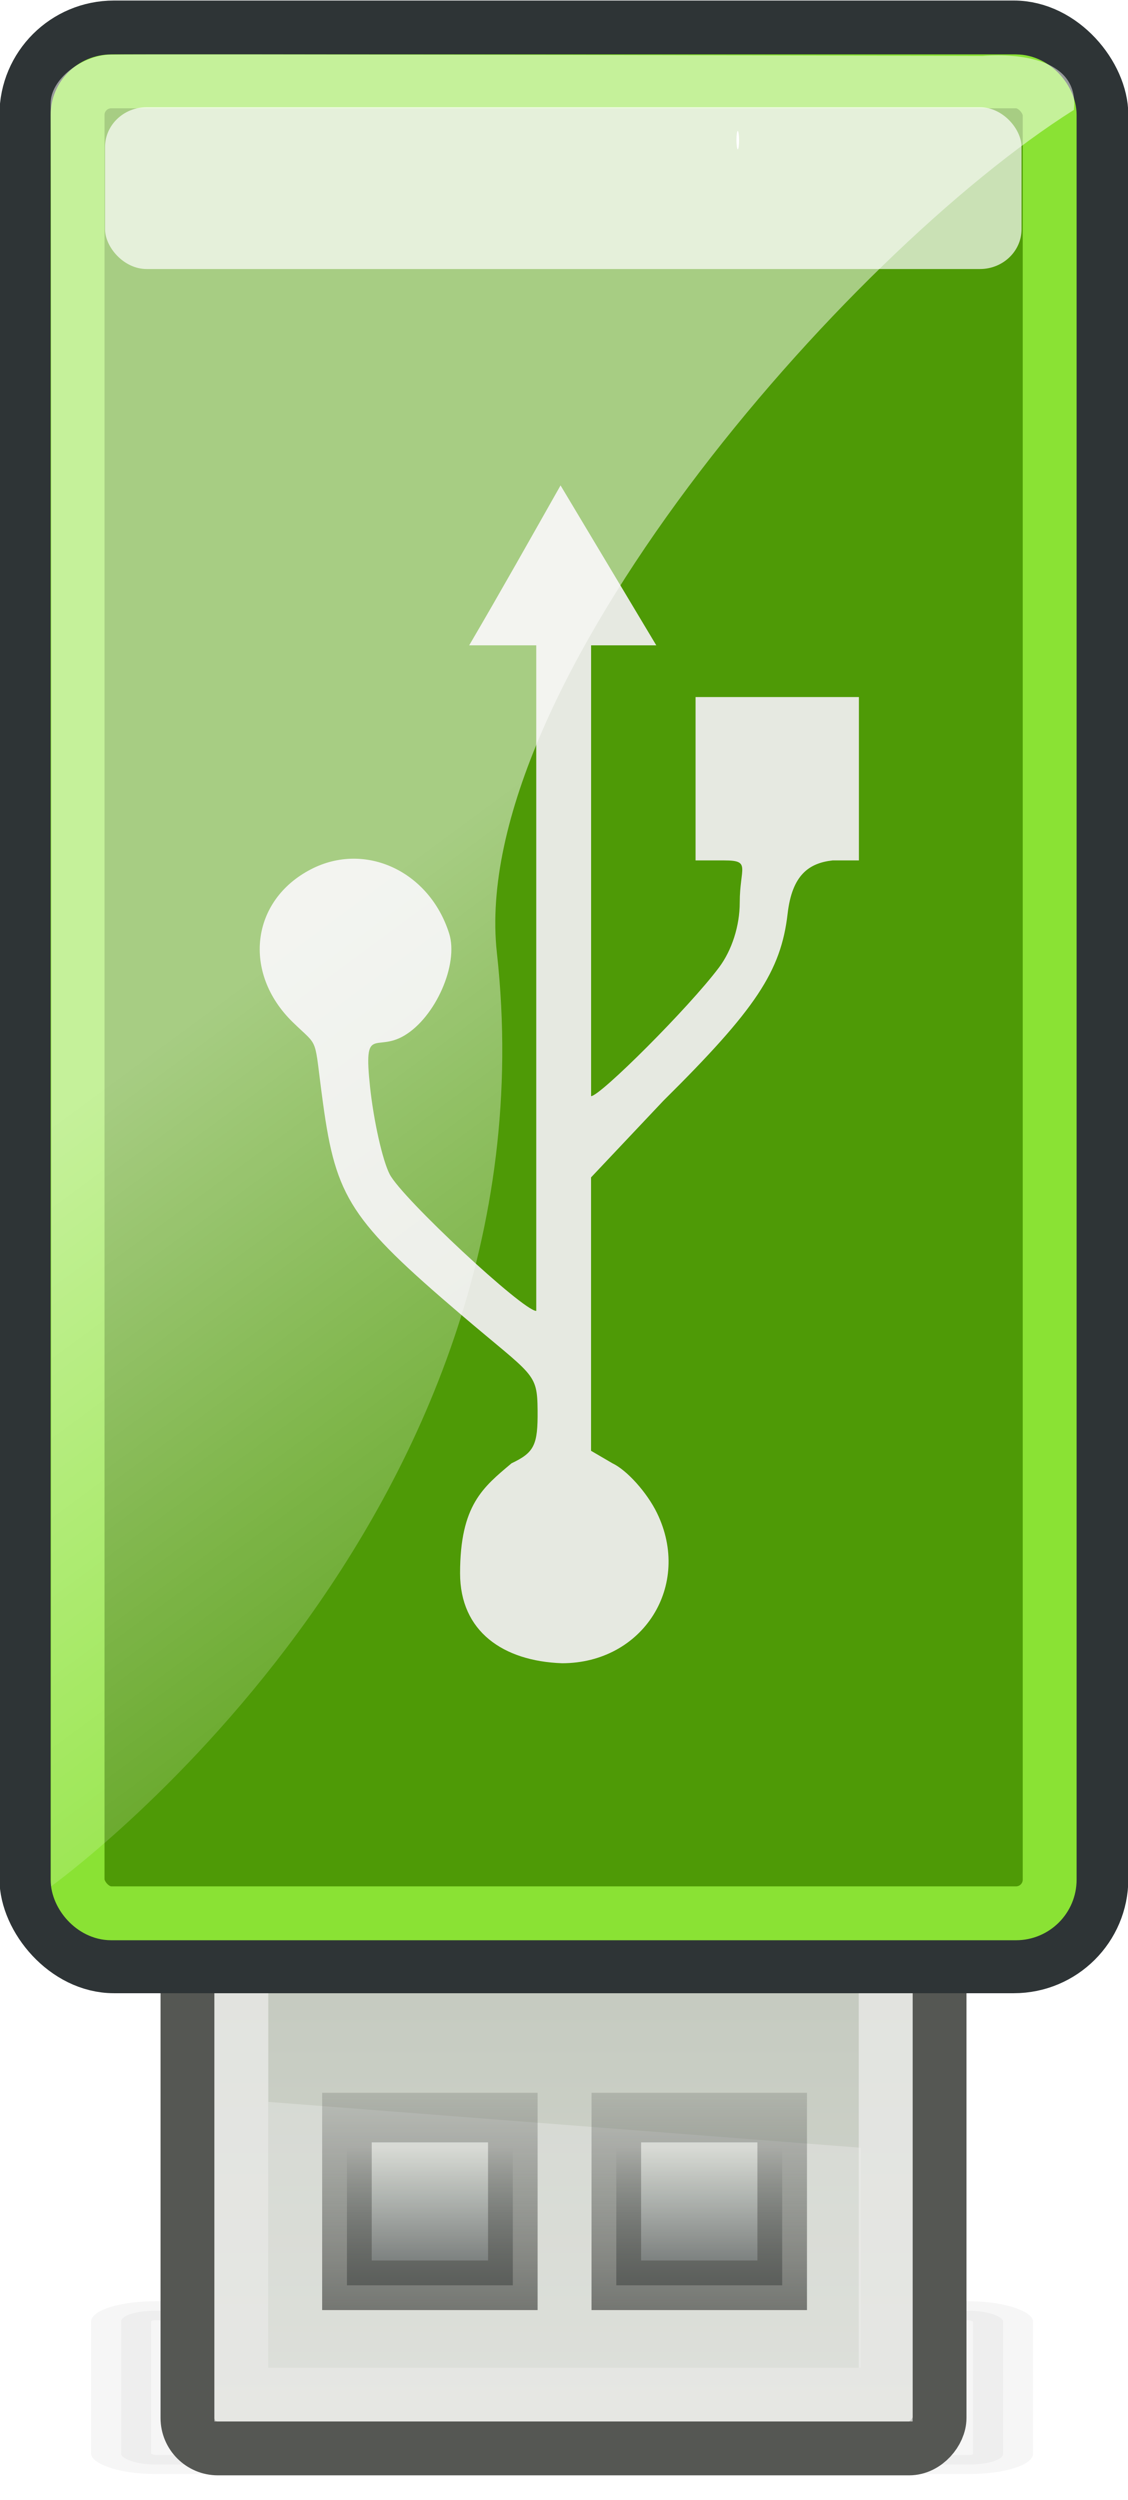
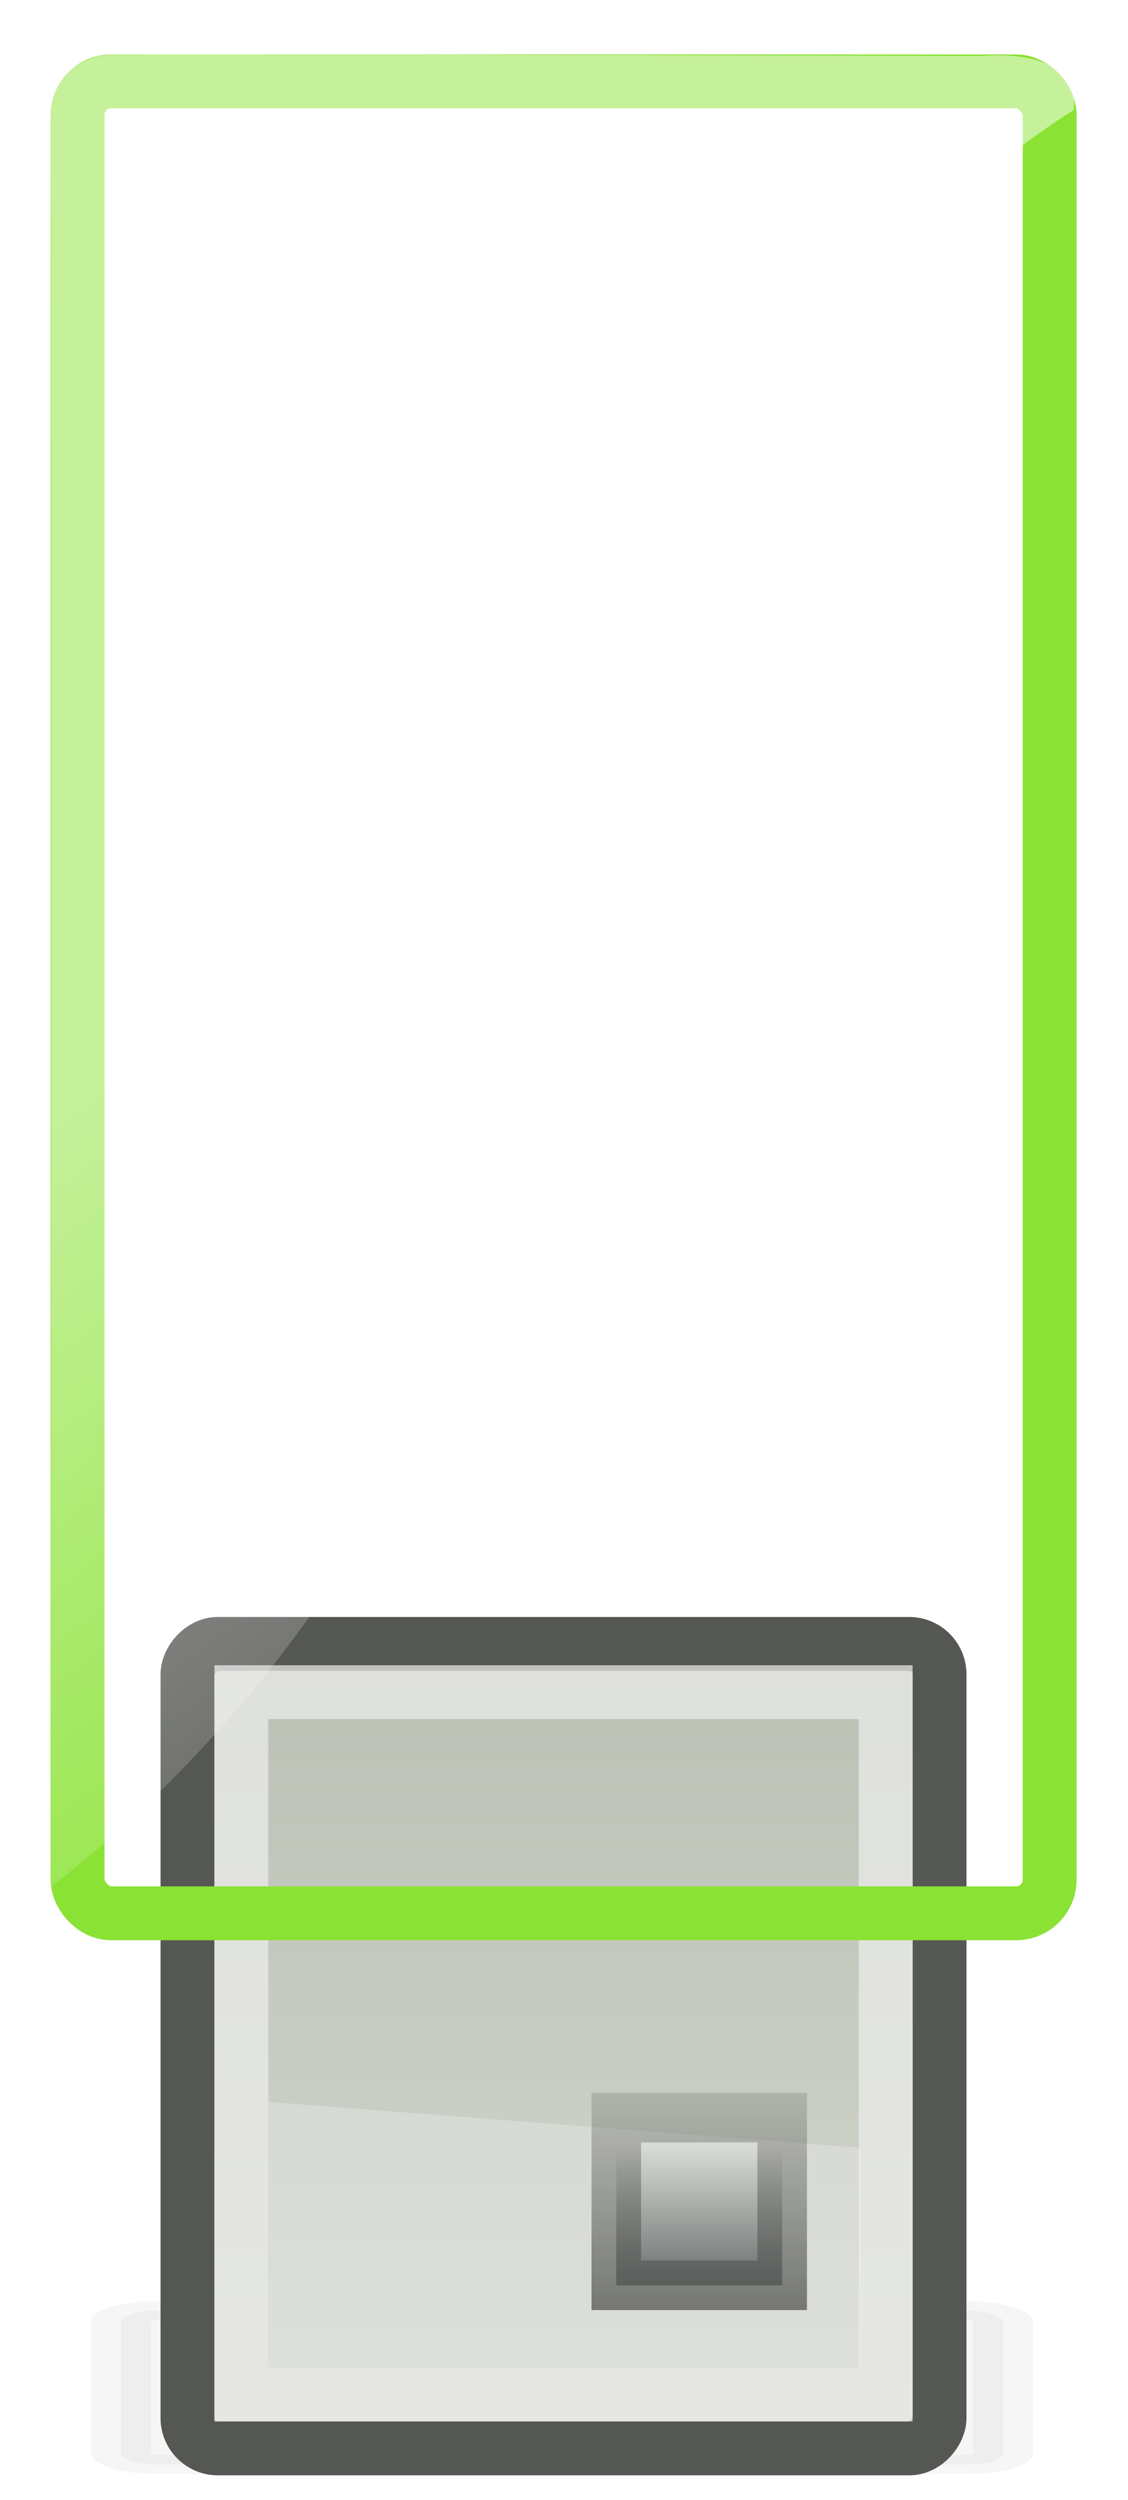
<svg xmlns="http://www.w3.org/2000/svg" xmlns:xlink="http://www.w3.org/1999/xlink" viewBox="0 0 20.938 46.397">
  <defs>
    <linearGradient id="d" y2="-4.123" gradientUnits="userSpaceOnUse" x2="23.335" gradientTransform="matrix(1 0 0 .938 3.04 -28.15)" y1="-18.569" x1="23.335">
      <stop offset="0" stop-color="#d3d7cf" />
      <stop offset="1" stop-color="#bbc1b5" />
    </linearGradient>
    <linearGradient id="f" y2="9.119" xlink:href="#a" gradientUnits="userSpaceOnUse" x2="20.405" gradientTransform="translate(-4.955 -52.929) scale(1.325)" y1="6.988" x1="20.405" />
    <linearGradient id="a">
      <stop offset="0" stop-color="#2e3436" stop-opacity=".825" />
      <stop offset="1" stop-color="#2e3436" stop-opacity="0" />
    </linearGradient>
    <linearGradient id="e" y2="10.01" xlink:href="#b" gradientUnits="userSpaceOnUse" x2="21.718" gradientTransform="translate(-4.955 -52.929) scale(1.325)" y1="6.18" x1="21.718" />
    <linearGradient id="b">
      <stop offset="0" stop-color="#555753" />
      <stop offset="1" stop-color="#555753" stop-opacity=".227" />
    </linearGradient>
    <linearGradient id="h" y2="9.119" xlink:href="#a" gradientUnits="userSpaceOnUse" x2="20.405" gradientTransform="translate(.045 -52.929) scale(1.325)" y1="6.988" x1="20.405" />
    <linearGradient id="g" y2="10.01" xlink:href="#b" gradientUnits="userSpaceOnUse" x2="21.718" gradientTransform="translate(.045 -52.929) scale(1.325)" y1="6.18" x1="21.718" />
    <linearGradient id="i" y2="32.577" gradientUnits="userSpaceOnUse" y1="19.002" gradientTransform="matrix(1 0 0 1 673.47 253.34)" x2="29.02" x1="19.004">
      <stop offset="0" stop-color="#fff" />
      <stop offset="1" stop-color="#fff" stop-opacity="0" />
    </linearGradient>
    <filter id="c" color-interpolation-filters="sRGB">
      <feGaussianBlur stdDeviation=".569" />
    </filter>
  </defs>
  <g transform="translate(-687.53 -254.34)">
    <rect transform="matrix(1.129 0 0 .358 682.44 296.5)" rx=".556" ry=".556" height="7.97" width="14.5" y="2.03" x="6.5" opacity=".193" filter="url(#c)" stroke="#000" stroke-width=".985" />
    <g transform="translate(673.47 253.35)">
      <rect rx=".625" ry=".625" height="9.529" width="11.325" y="35.054" x="18.96" fill="#fff" />
      <rect transform="scale(1 -1)" rx=".565" ry=".565" height="14.931" width="13.96" y="-46.431" x="17.54" stroke="#555753" fill="url(#d)" />
      <path d="M19.04 44.931h11v-4.08l-11-.851v4.93z" opacity=".363" fill="#eeeeec" />
-       <path transform="scale(1 -1)" opacity=".882" stroke="url(#e)" stroke-width=".92" fill="url(#f)" d="M20.5-43.404h3.079v3.113H20.5z" />
      <path opacity=".715" stroke="#eeeeec" fill="none" d="M18.54 45.431H30.5V32.396H18.54z" />
      <path transform="scale(1 -1)" opacity=".882" stroke="url(#g)" stroke-width=".92" fill="url(#h)" d="M25.5-43.404h3.079v3.113H25.5z" />
    </g>
-     <rect rx="1.625" ry="1.621" height="35.983" width="19.954" y="254.85" x="688.02" stroke-linejoin="round" stroke="#2e3436" stroke-linecap="round" fill="#4e9a06" />
    <rect rx=".625" ry=".624" height="34" width="18.044" y="255.85" x="688.97" stroke-linejoin="round" stroke="#8ae234" stroke-linecap="round" fill="none" />
-     <rect rx=".772" ry=".739" height="3.003" width="17.012" y="256.33" x="689.48" opacity=".7" fill="#fff" />
    <rect rx="1.183" ry=".342" height=".342" width=".049" y="256.77" x="701.2" fill="#fff" />
-     <path d="M696.07 283.54c0-1.27.43-1.599.955-2.042.422-.2.49-.337.484-.98-.006-.713-.075-.631-1.418-1.776-2.05-1.749-2.325-2.17-2.565-3.925-.178-1.294-.053-1.009-.563-1.507-.938-.916-.777-2.26.34-2.837 1.005-.52 2.197.034 2.564 1.191.181.57-.253 1.556-.836 1.898-.533.312-.755-.209-.633.943.068.638.232 1.371.366 1.63.23.444 2.476 2.535 2.72 2.535v-12.353h-1.245c.576-.982 1.137-1.98 1.696-2.968l1.777 2.968h-1.21v8.367c.168 0 1.818-1.646 2.374-2.388.24-.32.385-.774.385-1.204 0-.647.218-.783-.285-.783h-.535v-3.032h3.032v3.032h-.49c-.438.05-.75.27-.833.987-.123 1.07-.59 1.773-2.306 3.473l-1.343 1.423v5.074l.397.232c.27.128.641.542.826.92.657 1.345-.256 2.791-1.762 2.791-1.092-.039-1.892-.59-1.892-1.669z" opacity=".95" fill="#eeeeec" />
    <path d="M688.47 256.27c-.01-.466.592-.901 1.097-.916.58-.018 16.208.025 16.208.025s1.823-.197 1.688 1.001c-4.26 2.688-11.247 10.748-10.71 15.641 1.17 10.567-8.274 17.328-8.274 17.328s.012-31.502-.009-33.08z" opacity=".5" fill="url(#i)" />
  </g>
</svg>